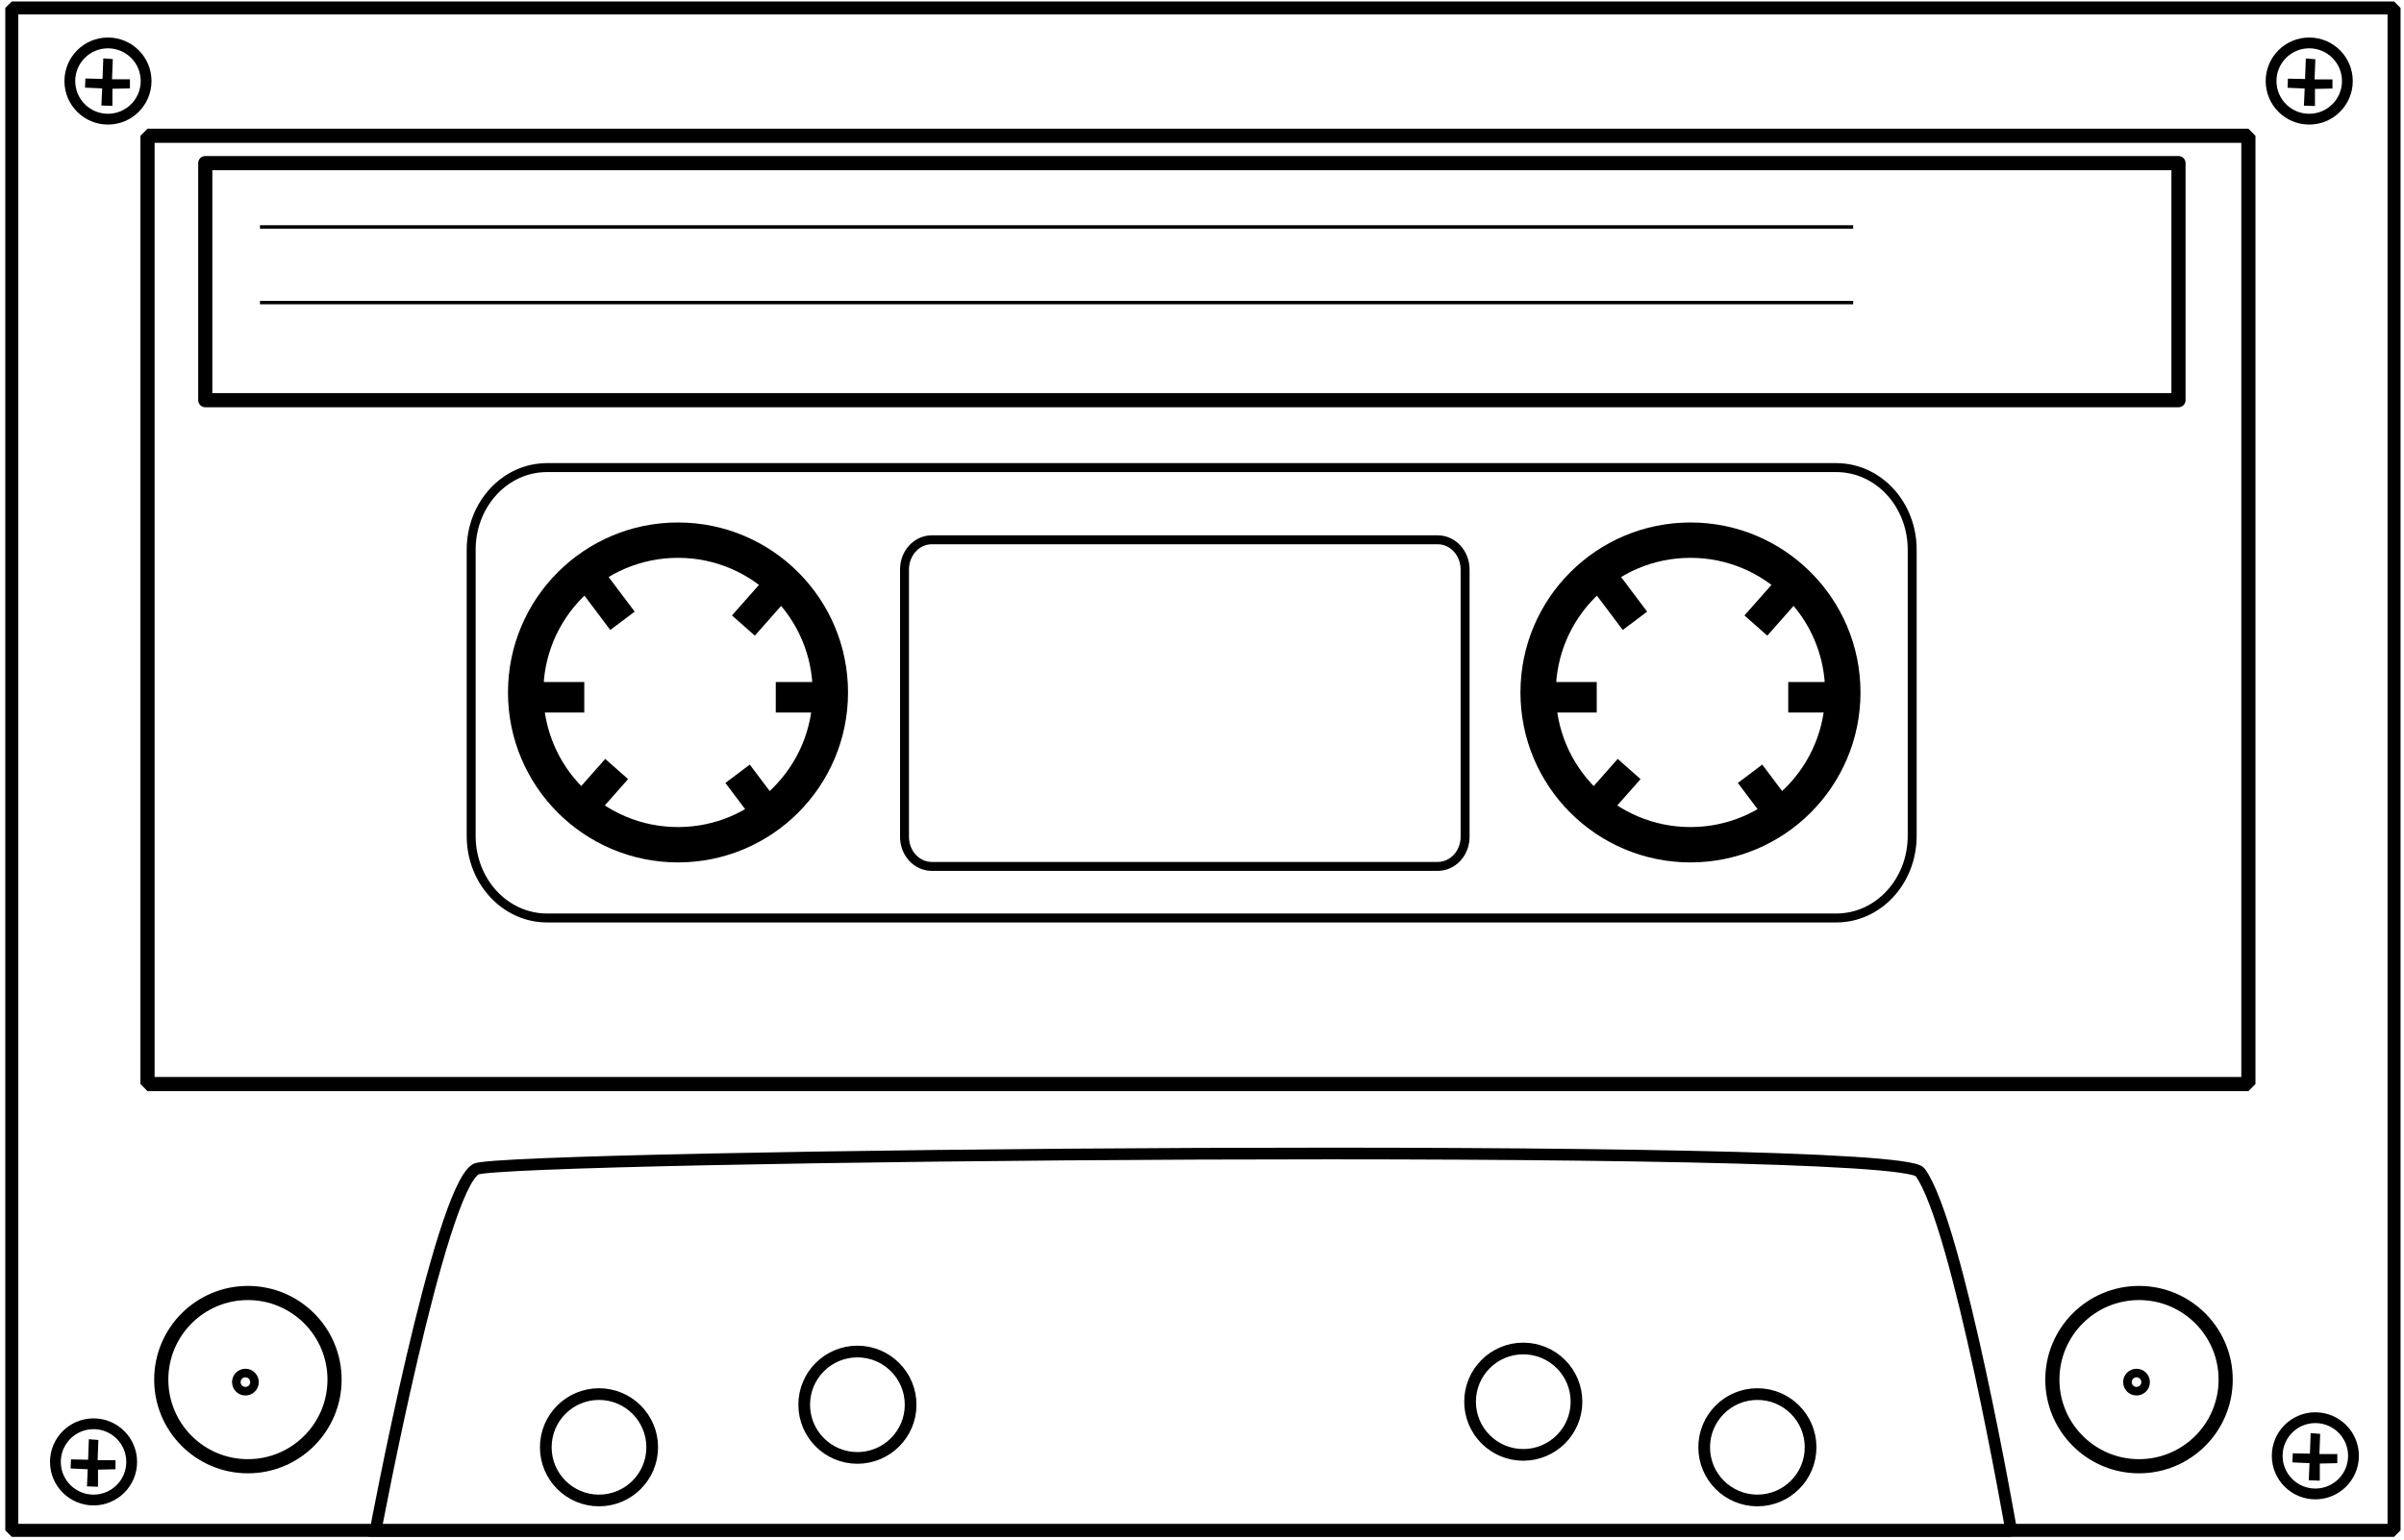
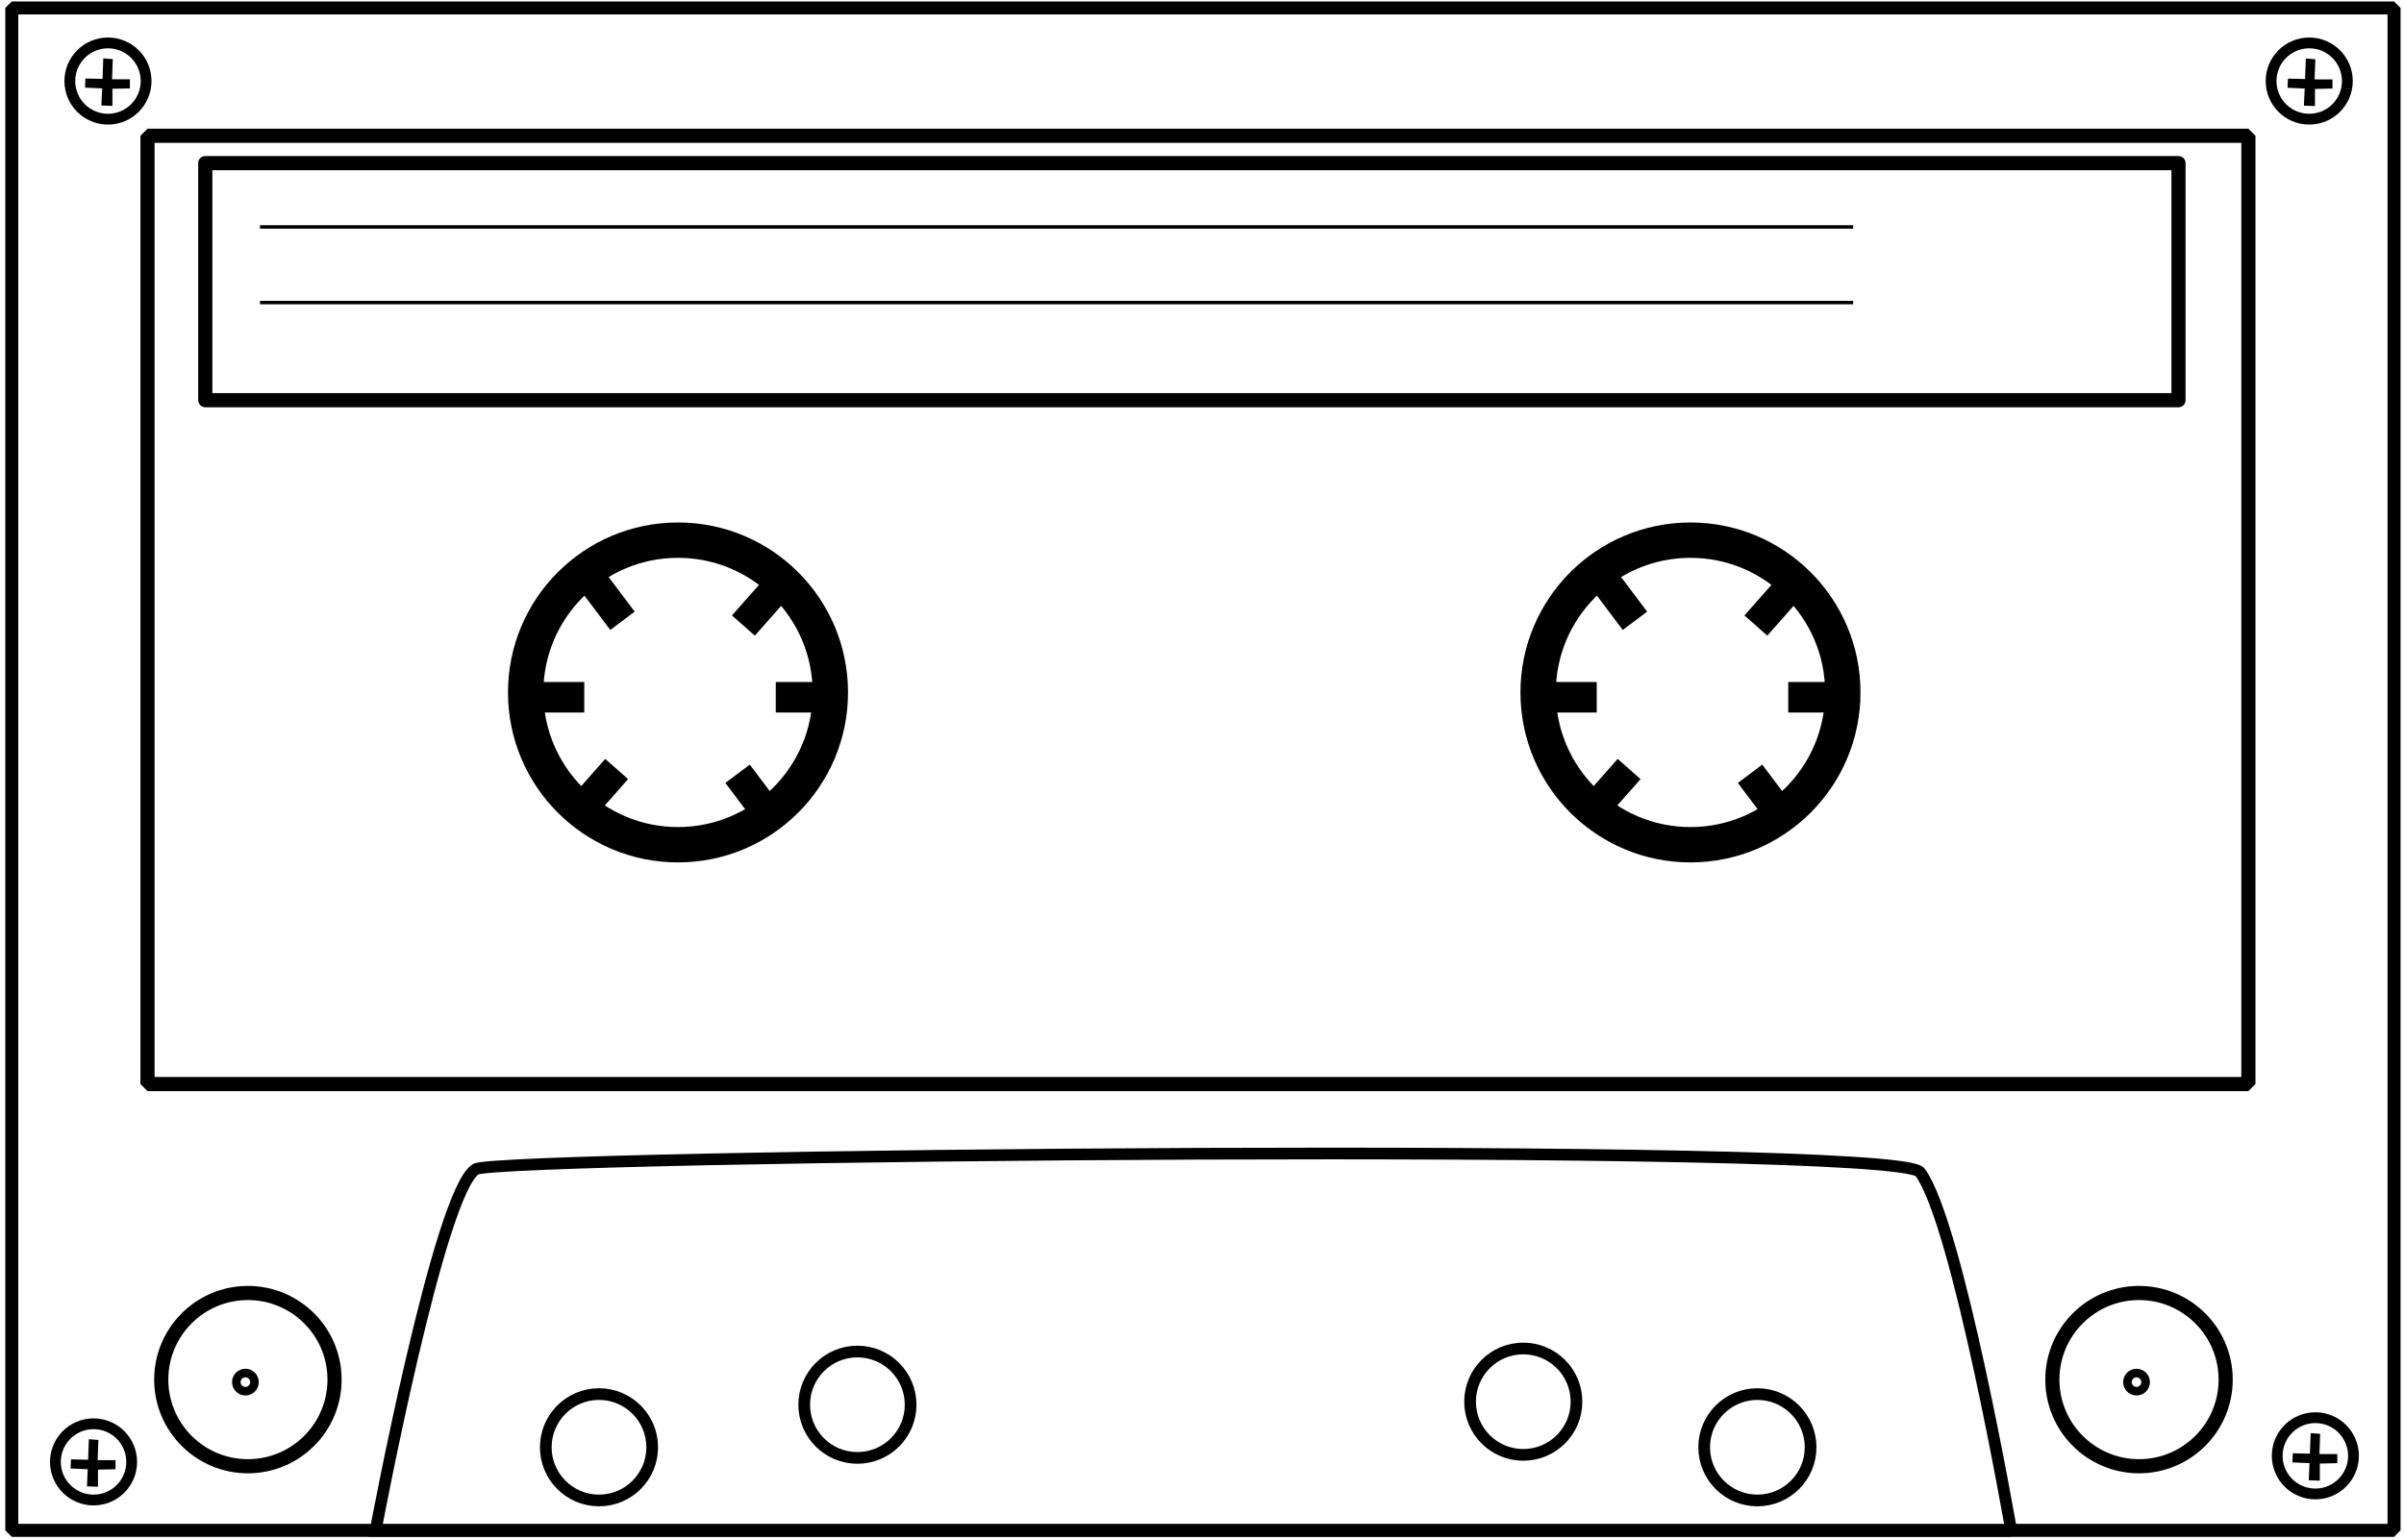
<svg xmlns="http://www.w3.org/2000/svg" width="699" height="448" viewBox="0 0 699 448">
  <g fill="none" fill-rule="evenodd" transform="matrix(-1 0 0 1 696.846 2.26)">
    <rect width="610.86" height="275.81" x="43.094" y="37.232" stroke="#000" stroke-linecap="round" stroke-linejoin="bevel" stroke-width="4.115" />
-     <path stroke="#000" stroke-width="2.6" d="M162.938,133.741 C150.695,133.741 140.846,144.396 140.846,157.642 L140.846,240.839 C140.846,254.085 150.695,264.741 162.938,264.741 L537.753,264.741 C549.997,264.741 559.846,254.085 559.846,240.839 L559.846,157.642 C559.846,144.396 549.997,133.741 537.753,133.741 L162.938,133.741 L162.938,133.741 Z M278.83,154.741 L425.893,154.741 C430.311,154.741 433.846,158.604 433.846,163.389 L433.846,241.126 C433.846,245.911 430.311,249.741 425.893,249.741 L278.83,249.741 C274.413,249.741 270.846,245.911 270.846,241.126 L270.846,163.389 C270.846,158.604 274.413,154.741 278.83,154.741 L278.83,154.741 Z" />
    <rect width="692.68" height="442.8" x=".738" y=".051" stroke="#000" stroke-linecap="round" stroke-linejoin="bevel" stroke-width="3.784" />
    <g stroke="#000" transform="translate(161 154)">
      <path stroke-linecap="round" stroke-width="10.284" d="M88.609,45.142 C88.609,69.604 68.778,89.435 44.316,89.435 C19.853,89.435 0.022,69.604 0.022,45.142 C0.022,20.679 19.853,0.848 44.316,0.848 C68.778,0.848 88.609,20.679 88.609,45.142 Z" />
      <g fill="#000" fill-rule="nonzero" transform="translate(2 11)">
        <rect width="12.738" height="7.872" x=".65" y="31.61" />
        <rect width="12.738" height="7.872" x="70.07" y="31.61" />
        <rect width="12.738" height="7.872" x="12.383" y="5.601" transform="rotate(48.548 18.752 9.537)" />
        <rect width="12.738" height="7.872" x="58.332" y="57.625" transform="rotate(48.548 64.701 61.56)" />
        <rect width="12.738" height="7.872" x="14.49" y="59.349" transform="rotate(-53.045 20.86 63.285)" />
        <rect width="12.738" height="7.872" x="56.221" y="3.879" transform="rotate(-53.045 62.59 7.815)" />
      </g>
      <g transform="translate(294.39)">
        <path stroke-linecap="round" stroke-width="10.284" d="M88.609,45.142 C88.609,69.604 68.778,89.435 44.316,89.435 C19.853,89.435 0.022,69.604 0.022,45.142 C0.022,20.679 19.853,0.848 44.316,0.848 C68.778,0.848 88.609,20.679 88.609,45.142 Z" />
        <g fill="#000" fill-rule="nonzero" transform="translate(2 11)">
          <rect width="12.738" height="7.872" x=".65" y="31.61" />
          <rect width="12.738" height="7.872" x="70.07" y="31.61" />
          <rect width="12.738" height="7.872" x="12.383" y="5.601" transform="rotate(48.548 18.752 9.537)" />
          <rect width="12.738" height="7.872" x="58.332" y="57.625" transform="rotate(48.548 64.701 61.56)" />
          <rect width="12.738" height="7.872" x="14.49" y="59.349" transform="rotate(-53.045 20.86 63.285)" />
          <rect width="12.738" height="7.872" x="56.221" y="3.879" transform="rotate(-53.045 62.59 7.815)" />
        </g>
      </g>
    </g>
    <rect width="573.74" height="68.955" x="63.419" y="45.181" stroke="#000" stroke-linecap="round" stroke-linejoin="round" stroke-width="4.115" />
    <path stroke="#000" d="M158.01 63.746L621.25 63.746M158.01 85.746L621.25 85.746" />
    <g stroke="#000" stroke-linecap="round" transform="translate(49 373)">
      <path stroke-width="4.115" d="M51.09,26.01 C51.09,39.925 39.81,51.205 25.895,51.205 C11.98,51.205 0.7,39.925 0.7,26.01 C0.7,12.095 11.98,0.815 25.895,0.815 C39.81,0.815 51.09,12.095 51.09,26.01 Z" />
      <path stroke-width="2.492" d="M29.261,26.736 C29.261,28.195 28.078,29.377 26.619,29.377 C25.16,29.377 23.977,28.195 23.977,26.736 C23.977,25.277 25.16,24.094 26.619,24.094 C28.078,24.094 29.261,25.277 29.261,26.736 Z" />
    </g>
    <g stroke="#000" stroke-linecap="round" transform="translate(598.87 373)">
      <path stroke-width="4.115" d="M51.09,26.01 C51.09,39.925 39.81,51.205 25.895,51.205 C11.98,51.205 0.7,39.925 0.7,26.01 C0.7,12.095 11.98,0.815 25.895,0.815 C39.81,0.815 51.09,12.095 51.09,26.01 Z" />
      <path stroke-width="2.492" d="M29.261,26.736 C29.261,28.195 28.078,29.377 26.619,29.377 C25.16,29.377 23.977,28.195 23.977,26.736 C23.977,25.277 25.16,24.094 26.619,24.094 C28.078,24.094 29.261,25.277 29.261,26.736 Z" />
    </g>
    <path stroke="#000" stroke-width="3.4" d="M112.04,443 C112.04,443 127.558,353.497 138.561,338.68 C145.311,329.591 551.571,333.762 558.481,337.796 C569.09,343.984 587.654,442.996 587.654,442.996 L112.04,442.996 L112.04,443 Z" />
    <path stroke="#000" stroke-linecap="round" stroke-width="3.4" d="M201.33 418.69C201.33 427.234 194.404 434.161 185.859 434.161 177.315 434.161 170.388 427.235 170.388 418.69 170.388 410.146 177.315 403.219 185.859 403.219 194.403 403.219 201.33 410.146 201.33 418.69zM538.15 418.69C538.15 427.234 531.223 434.161 522.679 434.161 514.135 434.161 507.208 427.235 507.208 418.69 507.208 410.146 514.135 403.219 522.679 403.219 531.223 403.219 538.15 410.146 538.15 418.69zM463.01 406.313C463.01 414.857 456.084 421.784 447.539 421.784 438.995 421.784 432.068 414.858 432.068 406.313 432.068 397.769 438.995 390.842 447.539 390.842 456.083 390.842 463.01 397.769 463.01 406.313zM269.401 405.429C269.401 413.973 262.474 420.9 253.93 420.9 245.386 420.9 238.459 413.974 238.459 405.429 238.459 396.885 245.386 389.958 253.93 389.958 262.474 389.958 269.401 396.885 269.401 405.429z" />
    <g transform="translate(14 10)">
      <path stroke="#000" stroke-linecap="round" stroke-width="3.137" d="M22.493,11.313 C22.493,17.438 17.528,22.403 11.403,22.403 C5.278,22.403 0.313,17.438 0.313,11.313 C0.313,5.188 5.278,0.223 11.403,0.223 C17.528,0.223 22.493,5.188 22.493,11.313 Z" />
      <polygon fill="#000" fill-rule="nonzero" points="4.647 13.491 9.736 13.602 9.736 18.58 12.944 18.469 12.722 13.491 17.7 13.27 17.59 10.615 12.612 10.725 12.39 4.752 9.625 4.973 9.846 10.836 4.647 10.836 4.647 13.491" />
    </g>
    <g transform="translate(654 10)">
      <path stroke="#000" stroke-linecap="round" stroke-width="3.137" d="M22.543,11.313 C22.543,17.438 17.578,22.403 11.453,22.403 C5.328,22.403 0.363,17.438 0.363,11.313 C0.363,5.188 5.328,0.223 11.453,0.223 C17.578,0.223 22.543,5.188 22.543,11.313 Z" />
      <polygon fill="#000" fill-rule="nonzero" points="5.07 13.451 10.159 13.562 10.159 18.54 13.367 18.429 13.145 13.451 18.123 13.23 18.013 10.575 13.035 10.685 12.813 4.712 10.048 4.933 10.269 10.796 5.07 10.796 5.07 13.451" />
    </g>
    <g transform="translate(12.17 409.86)">
      <path stroke="#000" stroke-linecap="round" stroke-width="3.137" d="M22.543,11.313 C22.543,17.438 17.578,22.403 11.453,22.403 C5.328,22.403 0.363,17.438 0.363,11.313 C0.363,5.188 5.328,0.223 11.453,0.223 C17.578,0.223 22.543,5.188 22.543,11.313 Z" />
      <polygon fill="#000" fill-rule="nonzero" points="5.07 13.451 10.159 13.562 10.159 18.54 13.367 18.429 13.145 13.451 18.123 13.23 18.013 10.575 13.035 10.685 12.813 4.712 10.048 4.933 10.269 10.796 5.07 10.796 5.07 13.451" />
    </g>
    <g transform="translate(658.193 411.63)">
      <path stroke="#000" stroke-linecap="round" stroke-width="3.137" d="M22.543,11.313 C22.543,17.438 17.578,22.403 11.453,22.403 C5.328,22.403 0.363,17.438 0.363,11.313 C0.363,5.188 5.328,0.223 11.453,0.223 C17.578,0.223 22.543,5.188 22.543,11.313 Z" />
      <polygon fill="#000" fill-rule="nonzero" points="5.07 13.451 10.159 13.562 10.159 18.54 13.367 18.429 13.145 13.451 18.123 13.23 18.013 10.575 13.035 10.685 12.813 4.712 10.048 4.933 10.269 10.796 5.07 10.796 5.07 13.451" />
    </g>
  </g>
</svg>